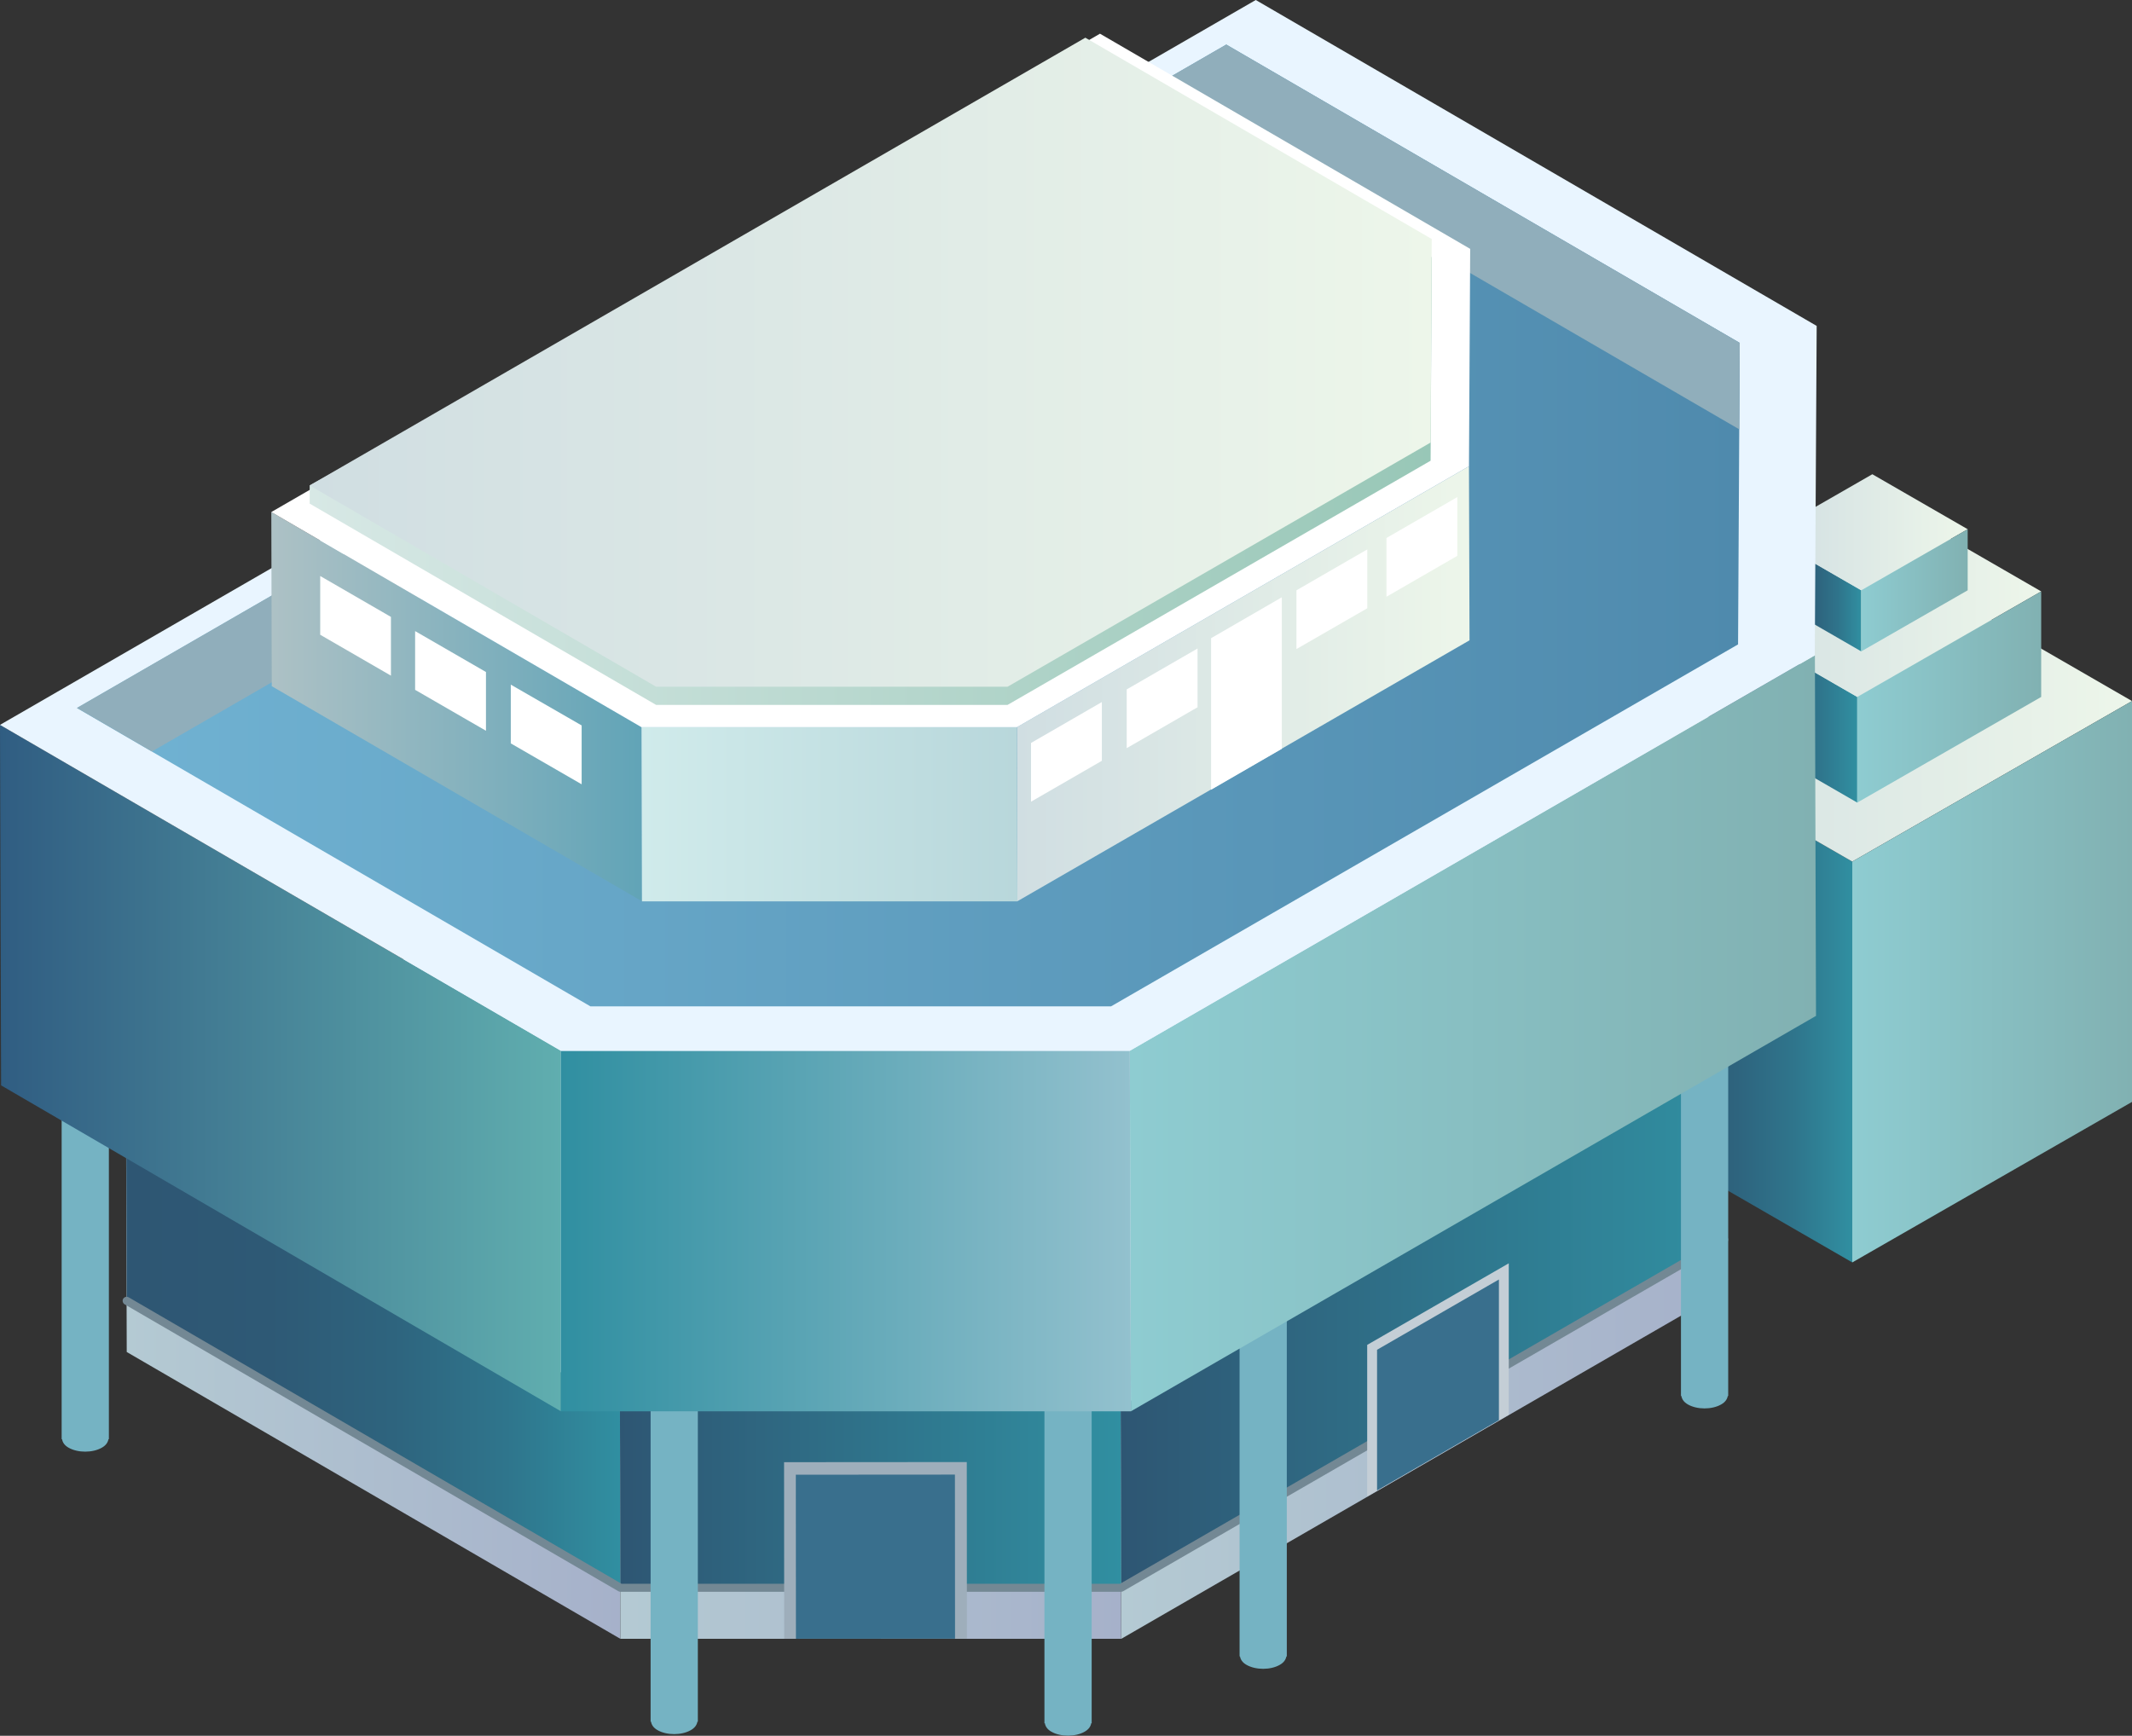
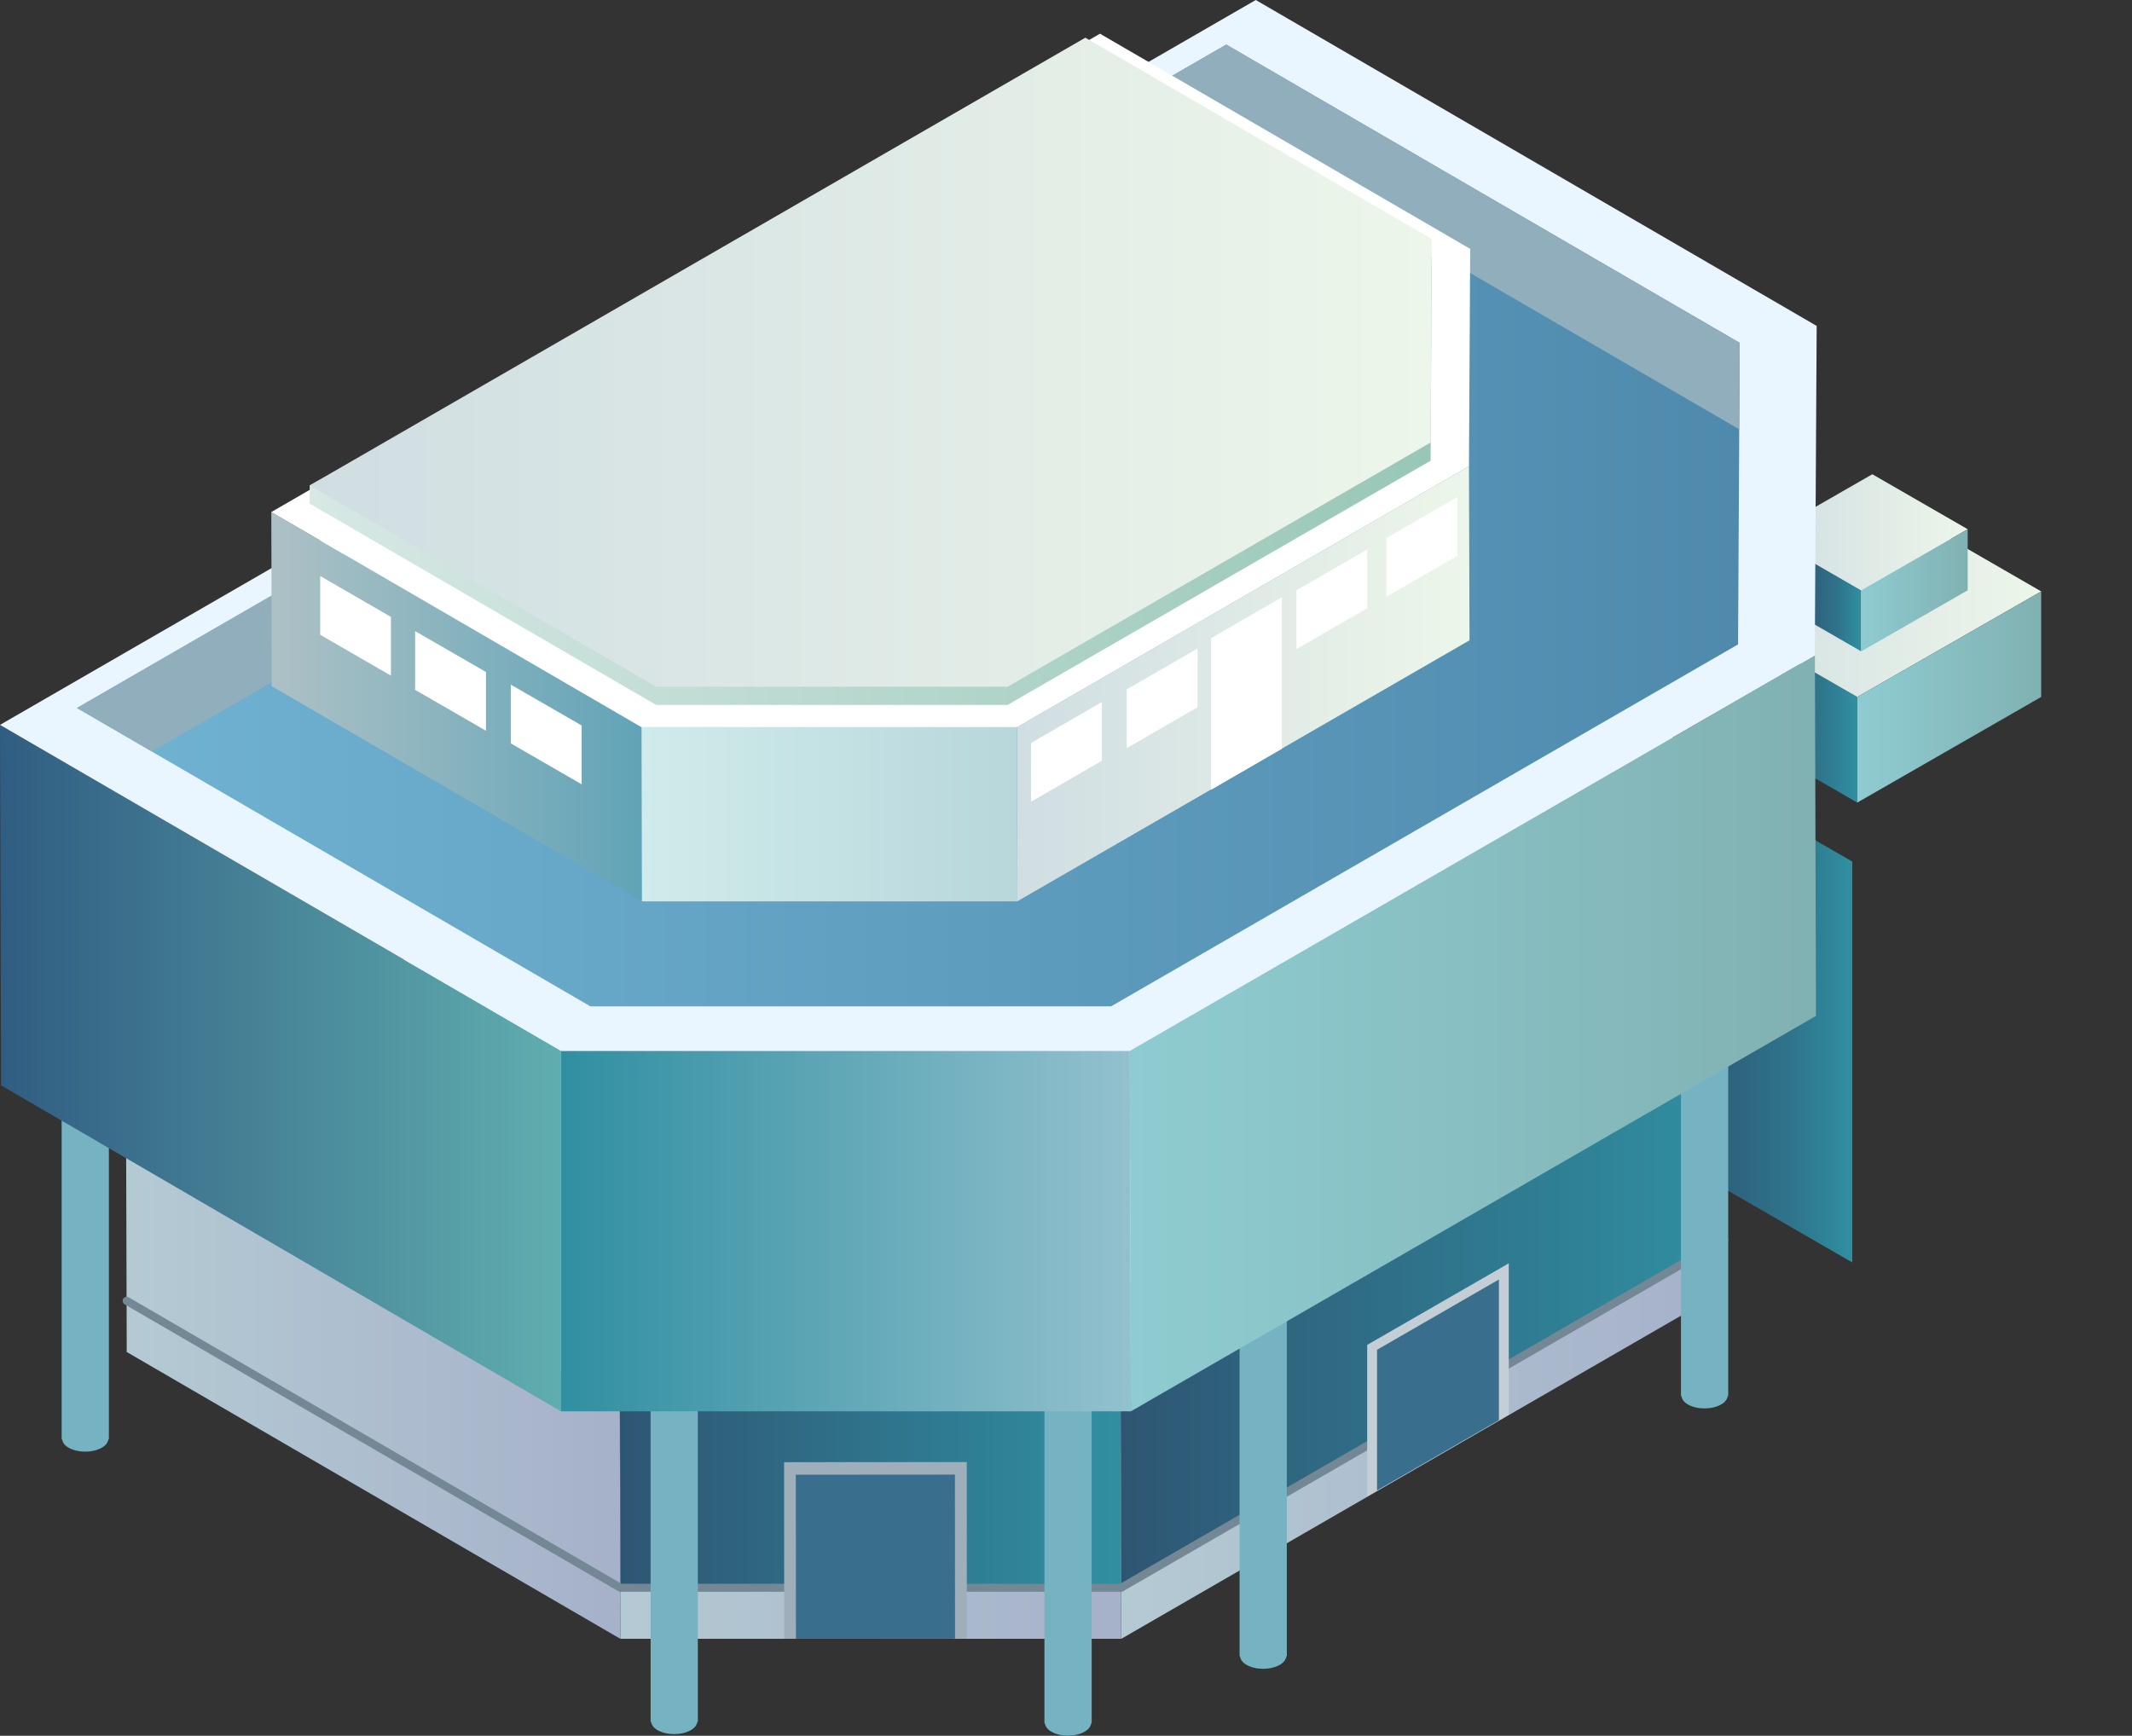
<svg xmlns="http://www.w3.org/2000/svg" xmlns:xlink="http://www.w3.org/1999/xlink" id="_レイヤー_2" data-name="レイヤー 2" viewBox="0 0 192.29 156.58">
  <rect x="0" y="0" width="192.29" height="156.58" fill="#333333" stroke="none" />
  <defs>
    <linearGradient id="_名称未設定グラデーション_2246" data-name="名称未設定グラデーション 2246" x1="144.45" y1="89.28" x2="167.06" y2="89.28" gradientUnits="userSpaceOnUse">
      <stop offset="0" stop-color="#2e5673" />
      <stop offset=".29" stop-color="#2e5975" />
      <stop offset=".54" stop-color="#2e647e" />
      <stop offset=".77" stop-color="#2f758c" />
      <stop offset="1" stop-color="#308fa1" />
    </linearGradient>
    <linearGradient id="_名称未設定グラデーション_2497" data-name="名称未設定グラデーション 2497" x1="144.45" y1="63.96" x2="192.29" y2="63.96" gradientUnits="userSpaceOnUse">
      <stop offset="0" stop-color="#d0dee2" />
      <stop offset="1" stop-color="#edf6ea" />
    </linearGradient>
    <linearGradient id="_名称未設定グラデーション_2411" data-name="名称未設定グラデーション 2411" x1="167.06" y1="88.56" x2="192.29" y2="88.56" gradientUnits="userSpaceOnUse">
      <stop offset="0" stop-color="#8eccd1" />
      <stop offset="1" stop-color="#81b1b2" />
    </linearGradient>
    <linearGradient id="_名称未設定グラデーション_2246-2" data-name="名称未設定グラデーション 2246" x1="152.65" y1="63.35" x2="167.51" y2="63.35" xlink:href="#_名称未設定グラデーション_2246" />
    <linearGradient id="_名称未設定グラデーション_2497-2" data-name="名称未設定グラデーション 2497" x1="152.65" y1="53.82" x2="184.1" y2="53.82" xlink:href="#_名称未設定グラデーション_2497" />
    <linearGradient id="_名称未設定グラデーション_2411-2" data-name="名称未設定グラデーション 2411" x1="167.51" y1="62.87" x2="184.1" y2="62.87" xlink:href="#_名称未設定グラデーション_2411" />
    <linearGradient id="_名称未設定グラデーション_2246-3" data-name="名称未設定グラデーション 2246" x1="159.28" y1="53.52" x2="167.87" y2="53.52" xlink:href="#_名称未設定グラデーション_2246" />
    <linearGradient id="_名称未設定グラデーション_2497-3" data-name="名称未設定グラデーション 2497" x1="159.28" y1="48.01" x2="177.47" y2="48.01" xlink:href="#_名称未設定グラデーション_2497" />
    <linearGradient id="_名称未設定グラデーション_2411-3" data-name="名称未設定グラデーション 2411" x1="167.87" y1="53.25" x2="177.47" y2="53.25" xlink:href="#_名称未設定グラデーション_2411" />
    <linearGradient id="_名称未設定グラデーション_979" data-name="名称未設定グラデーション 979" x1="11.37" y1="124.43" x2="55.96" y2="124.43" gradientUnits="userSpaceOnUse">
      <stop offset="0" stop-color="#b4cad3" />
      <stop offset="1" stop-color="#a6b1ca" />
    </linearGradient>
    <linearGradient id="_名称未設定グラデーション_979-2" data-name="名称未設定グラデーション 979" x1="101.06" y1="121.67" x2="155.5" y2="121.67" xlink:href="#_名称未設定グラデーション_979" />
    <linearGradient id="_名称未設定グラデーション_979-3" data-name="名称未設定グラデーション 979" x1="55.9" y1="137.37" x2="101.12" y2="137.37" xlink:href="#_名称未設定グラデーション_979" />
    <linearGradient id="_名称未設定グラデーション_2246-4" data-name="名称未設定グラデーション 2246" x1="11.37" y1="119.81" x2="55.96" y2="119.81" xlink:href="#_名称未設定グラデーション_2246" />
    <linearGradient id="_名称未設定グラデーション_2168" data-name="名称未設定グラデーション 2168" x1="101.06" y1="117.05" x2="155.5" y2="117.05" gradientUnits="userSpaceOnUse">
      <stop offset="0" stop-color="#2e5673" />
      <stop offset="1" stop-color="#308fa1" />
    </linearGradient>
    <linearGradient id="_名称未設定グラデーション_2168-2" data-name="名称未設定グラデーション 2168" x1="55.9" y1="132.75" x2="101.12" y2="132.75" xlink:href="#_名称未設定グラデーション_2168" />
    <linearGradient id="_名称未設定グラデーション_2350" data-name="名称未設定グラデーション 2350" x1="0" y1="96.35" x2="50.59" y2="96.35" gradientUnits="userSpaceOnUse">
      <stop offset="0" stop-color="#305d82" />
      <stop offset="1" stop-color="#60aeaf" />
    </linearGradient>
    <linearGradient id="_名称未設定グラデーション_2411-4" data-name="名称未設定グラデーション 2411" x1="101.9" y1="93.22" x2="163.79" y2="93.22" xlink:href="#_名称未設定グラデーション_2411" />
    <linearGradient id="_名称未設定グラデーション_2293" data-name="名称未設定グラデーション 2293" x1="50.59" y1="111.05" x2="102" y2="111.05" gradientUnits="userSpaceOnUse">
      <stop offset="0" stop-color="#308fa1" />
      <stop offset="1" stop-color="#93c1ce" />
    </linearGradient>
    <linearGradient id="_名称未設定グラデーション_1348" data-name="名称未設定グラデーション 1348" x1="6.94" y1="47.4" x2="156.91" y2="47.4" gradientUnits="userSpaceOnUse">
      <stop offset="0" stop-color="#71b3d3" />
      <stop offset="1" stop-color="#4f8aad" />
    </linearGradient>
    <linearGradient id="_名称未設定グラデーション_1384" data-name="名称未設定グラデーション 1384" x1="24.47" y1="63.75" x2="57.9" y2="63.75" gradientUnits="userSpaceOnUse">
      <stop offset="0" stop-color="#adc1c5" />
      <stop offset="1" stop-color="#61a4b7" />
    </linearGradient>
    <linearGradient id="_名称未設定グラデーション_2497-4" data-name="名称未設定グラデーション 2497" x1="91.72" y1="61.68" x2="132.54" y2="61.68" xlink:href="#_名称未設定グラデーション_2497" />
    <linearGradient id="_名称未設定グラデーション_516" data-name="名称未設定グラデーション 516" x1="57.86" y1="73.45" x2="91.76" y2="73.45" gradientUnits="userSpaceOnUse">
      <stop offset="0" stop-color="#d0ebeb" />
      <stop offset="1" stop-color="#b8d7db" />
    </linearGradient>
    <linearGradient id="_名称未設定グラデーション_2570" data-name="名称未設定グラデーション 2570" x1="27.93" y1="34.32" x2="129.14" y2="34.32" gradientUnits="userSpaceOnUse">
      <stop offset="0" stop-color="#d7e8e5" />
      <stop offset="1" stop-color="#98c7b7" />
    </linearGradient>
    <linearGradient id="_名称未設定グラデーション_2497-5" data-name="名称未設定グラデーション 2497" x1="27.93" y1="32.67" x2="129.14" y2="32.67" xlink:href="#_名称未設定グラデーション_2497" />
  </defs>
  <g id="_デザイン" data-name="デザイン">
    <g id="top-section-03-park-building">
      <g>
        <polygon points="144.45 100.83 167.06 113.88 167.06 77.72 144.45 64.68 144.45 100.83" fill="url(#_名称未設定グラデーション_2246)" />
-         <polygon points="192.29 63.24 169.69 50.19 144.45 64.68 167.06 77.72 192.29 63.24" fill="url(#_名称未設定グラデーション_2497)" />
-         <polygon points="167.06 113.88 192.29 99.4 192.29 63.24 167.06 77.72 167.06 113.88" fill="url(#_名称未設定グラデーション_2411)" />
        <polygon points="152.65 63.82 167.51 72.4 167.51 62.87 152.65 54.29 152.65 63.82" fill="url(#_名称未設定グラデーション_2246-2)" />
        <polygon points="184.1 53.35 169.24 44.77 152.65 54.29 167.51 62.87 184.1 53.35" fill="url(#_名称未設定グラデーション_2497-2)" />
        <polygon points="167.51 72.4 184.1 62.87 184.1 53.35 167.51 62.87 167.51 72.4" fill="url(#_名称未設定グラデーション_2411-2)" />
        <polygon points="159.28 53.8 167.87 58.76 167.87 53.25 159.28 48.29 159.28 53.8" fill="url(#_名称未設定グラデーション_2246-3)" />
        <polygon points="177.47 47.74 168.87 42.78 159.28 48.29 167.87 53.25 177.47 47.74" fill="url(#_名称未設定グラデーション_2497-3)" />
        <polygon points="167.87 58.76 177.47 53.25 177.47 47.74 167.87 53.25 167.87 58.76" fill="url(#_名称未設定グラデーション_2411-3)" />
      </g>
      <g>
-         <path d="M155.44,95.49l.06,20.94c.07-10.21,.09-15.94,.15-26.16l-.06-20.94c-.06,10.22-.08,15.94-.15,26.16h0Z" fill="#b1c5df" />
        <polygon points="11.37 101.01 11.43 121.96 55.96 147.84 55.9 126.89 11.37 101.01" fill="url(#_名称未設定グラデーション_979)" />
        <polygon points="101.06 126.89 101.12 147.84 155.5 116.44 155.44 95.49 101.06 126.89" fill="url(#_名称未設定グラデーション_979-2)" />
        <path d="M55.9,126.89l.06,20.94c17.63,0,27.53,0,45.16,0l-.06-20.94c-17.63,0-27.53,0-45.16,0h0Z" fill="url(#_名称未設定グラデーション_979-3)" />
-         <polygon points="11.37 96.4 11.43 117.35 55.96 143.22 55.9 122.28 11.37 96.4" fill="url(#_名称未設定グラデーション_2246-4)" />
        <polygon points="101.06 122.28 101.12 143.22 155.5 111.82 155.44 90.88 101.06 122.28" fill="url(#_名称未設定グラデーション_2168)" />
        <path d="M55.9,122.28l.06,20.94c17.63,0,27.53,0,45.16,0l-.06-20.94c-17.63,0-27.53,0-45.16,0h0Z" fill="url(#_名称未設定グラデーション_2168-2)" />
        <path d="M11.37,101.01l44.53,25.88c17.63,0,27.53,0,45.16,0l54.39-31.4c.07-10.21,.09-15.94,.15-26.16l-44.53-25.88L11.37,101.01Z" fill="#e0ebf7" />
        <path d="M55.96,143.59h45.16c.06,0,.13-.02,.18-.05l54.39-31.4c.17-.1,.23-.32,.13-.49-.1-.17-.32-.23-.5-.13l-54.3,31.35H56.06S11.61,117.03,11.61,117.03c-.17-.1-.4-.04-.5,.13-.1,.17-.04,.4,.13,.5l44.53,25.88c.06,.03,.12,.05,.18,.05Z" fill="#738894" />
        <path d="M151.61,90.59h4.26v35.23h0v.11h-.04c-.05,.28-.22,.55-.59,.76-.83,.48-2.18,.48-3.01,0-.37-.21-.54-.49-.58-.76h-.04v-35.35Z" fill="#75b3c3" />
        <path d="M111.8,114.08h4.26v35.23h0v.11h-.04c-.05,.28-.22,.55-.59,.76-.83,.48-2.18,.48-3.01,0-.37-.21-.54-.49-.58-.76h-.04v-35.35Z" fill="#75b3c3" />
        <path d="M94.2,120.11h4.26v35.23h0v.11h-.04c-.05,.28-.22,.55-.59,.76-.83,.48-2.18,.48-3.01,0-.37-.21-.54-.49-.58-.76h-.04v-35.35Z" fill="#75b3c3" />
        <path d="M58.68,119.97h4.26v35.23h0v.11h-.04c-.05,.28-.22,.55-.59,.76-.83,.48-2.18,.48-3.01,0-.37-.21-.54-.49-.58-.76h-.04v-35.35Z" fill="#75b3c3" />
        <path d="M5.56,94.49h4.26v35.23h0v.11h-.04c-.05,.28-.22,.55-.59,.76-.83,.48-2.18,.48-3.01,0-.37-.21-.54-.49-.58-.76h-.04v-35.35Z" fill="#75b3c3" />
        <polygon points="0 65.39 .1 97.91 50.59 127.31 50.59 94.79 0 65.39" fill="url(#_名称未設定グラデーション_2350)" />
        <polygon points="101.9 94.79 102 127.31 163.79 91.64 163.69 59.12 101.9 94.79" fill="url(#_名称未設定グラデーション_2411-4)" />
-         <path d="M50.59,94.79v32.52c20.03,0,31.36,0,51.41,0l-.1-32.52c-20.05,0-31.28,0-51.31,0h0Z" fill="url(#_名称未設定グラデーション_2293)" />
+         <path d="M50.59,94.79v32.52c20.03,0,31.36,0,51.41,0l-.1-32.52c-20.05,0-31.28,0-51.31,0Z" fill="url(#_名称未設定グラデーション_2293)" />
        <path d="M0,65.39l50.59,29.4c20.03,0,31.26,0,51.31,0l61.78-35.67c.07-11.61,.1-18.12,.17-29.72L113.26,0,0,65.39Z" fill="#e9f5ff" />
        <path d="M6.94,63.87l46.31,26.91c18.33,0,28.61,0,46.96,0l56.55-32.65c.06-10.63,.09-16.58,.15-27.2L110.6,4.02,6.94,63.87Z" fill="url(#_名称未設定グラデーション_1348)" />
        <path d="M110.6,11.85L13.7,67.79l-6.76-3.93L110.6,4.02l46.31,26.91c-.02,2.88-.03,5.42-.04,7.8L110.6,11.85Z" fill="#90aebb" />
        <polygon points="24.47 46.19 24.51 61.9 57.9 81.3 57.86 65.6 24.47 46.19" fill="url(#_名称未設定グラデーション_1384)" />
        <polygon points="91.72 65.6 91.76 81.3 132.54 57.76 132.49 42.06 91.72 65.6" fill="url(#_名称未設定グラデーション_2497-4)" />
        <polygon points="109.23 71.24 115.61 67.55 115.61 53.88 109.23 57.57 109.23 71.24" fill="#fff" />
        <polygon points="101.62 67.49 108.01 63.8 108.01 58.5 101.62 62.19 101.62 67.49" fill="#fff" />
        <polygon points="92.99 72.32 99.38 68.63 99.38 63.33 92.99 67.02 92.99 72.32" fill="#fff" />
        <polygon points="43.83 60.62 37.44 56.93 37.44 62.23 43.83 65.92 43.83 60.62" fill="#fff" />
        <polygon points="52.46 65.44 46.07 61.76 46.07 67.06 52.46 70.75 52.46 65.44" fill="#fff" />
        <polygon points="35.26 55.65 28.88 51.96 28.88 57.26 35.26 60.95 35.26 55.65" fill="#fff" />
        <polygon points="116.93 58.55 123.32 54.87 123.32 49.56 116.93 53.25 116.93 58.55" fill="#fff" />
        <polygon points="125.05 53.83 131.44 50.14 131.44 44.84 125.05 48.53 125.05 53.83" fill="#fff" />
        <path d="M57.86,65.6l.04,15.71c13.22,0,20.63,0,33.86,0l-.04-15.71c-13.23,0-20.64,0-33.86,0h0Z" fill="url(#_名称未設定グラデーション_516)" />
        <path d="M24.47,46.19l33.39,19.41c13.22,0,20.63,0,33.86,0l40.77-23.54c.04-7.66,.07-11.95,.11-19.61L99.21,3.04,24.47,46.19Z" fill="#fff" />
        <path d="M27.93,45.43l31.25,18.16c12.37,0,19.31,0,31.69,0l38.16-22.03c.04-7.17,.06-11.19,.1-18.36L97.89,5.04,27.93,43.79v1.64Z" fill="url(#_名称未設定グラデーション_2570)" />
        <path d="M27.93,43.79l31.25,18.16c12.37,0,19.31,0,31.69,0l38.16-22.03c.04-7.17,.06-11.19,.1-18.36L97.89,3.4,27.93,43.79Z" fill="url(#_名称未設定グラデーション_2497-5)" />
        <polygon points="123.31 134.99 136.08 127.62 136.08 113.96 123.31 121.32 123.31 134.99" fill="#c4ced6" />
        <polygon points="124.2 134.45 135.19 128.11 135.19 115.42 124.2 121.76 124.2 134.45" fill="#396f8d" />
        <rect x="70.7" y="131.91" width="16.48" height="15.93" transform="translate(158 279.68) rotate(179.96)" fill="#9eaebb" />
        <rect x="71.77" y="133.04" width="14.35" height="14.8" transform="translate(158 280.81) rotate(179.96)" fill="#396f8d" />
      </g>
    </g>
  </g>
</svg>